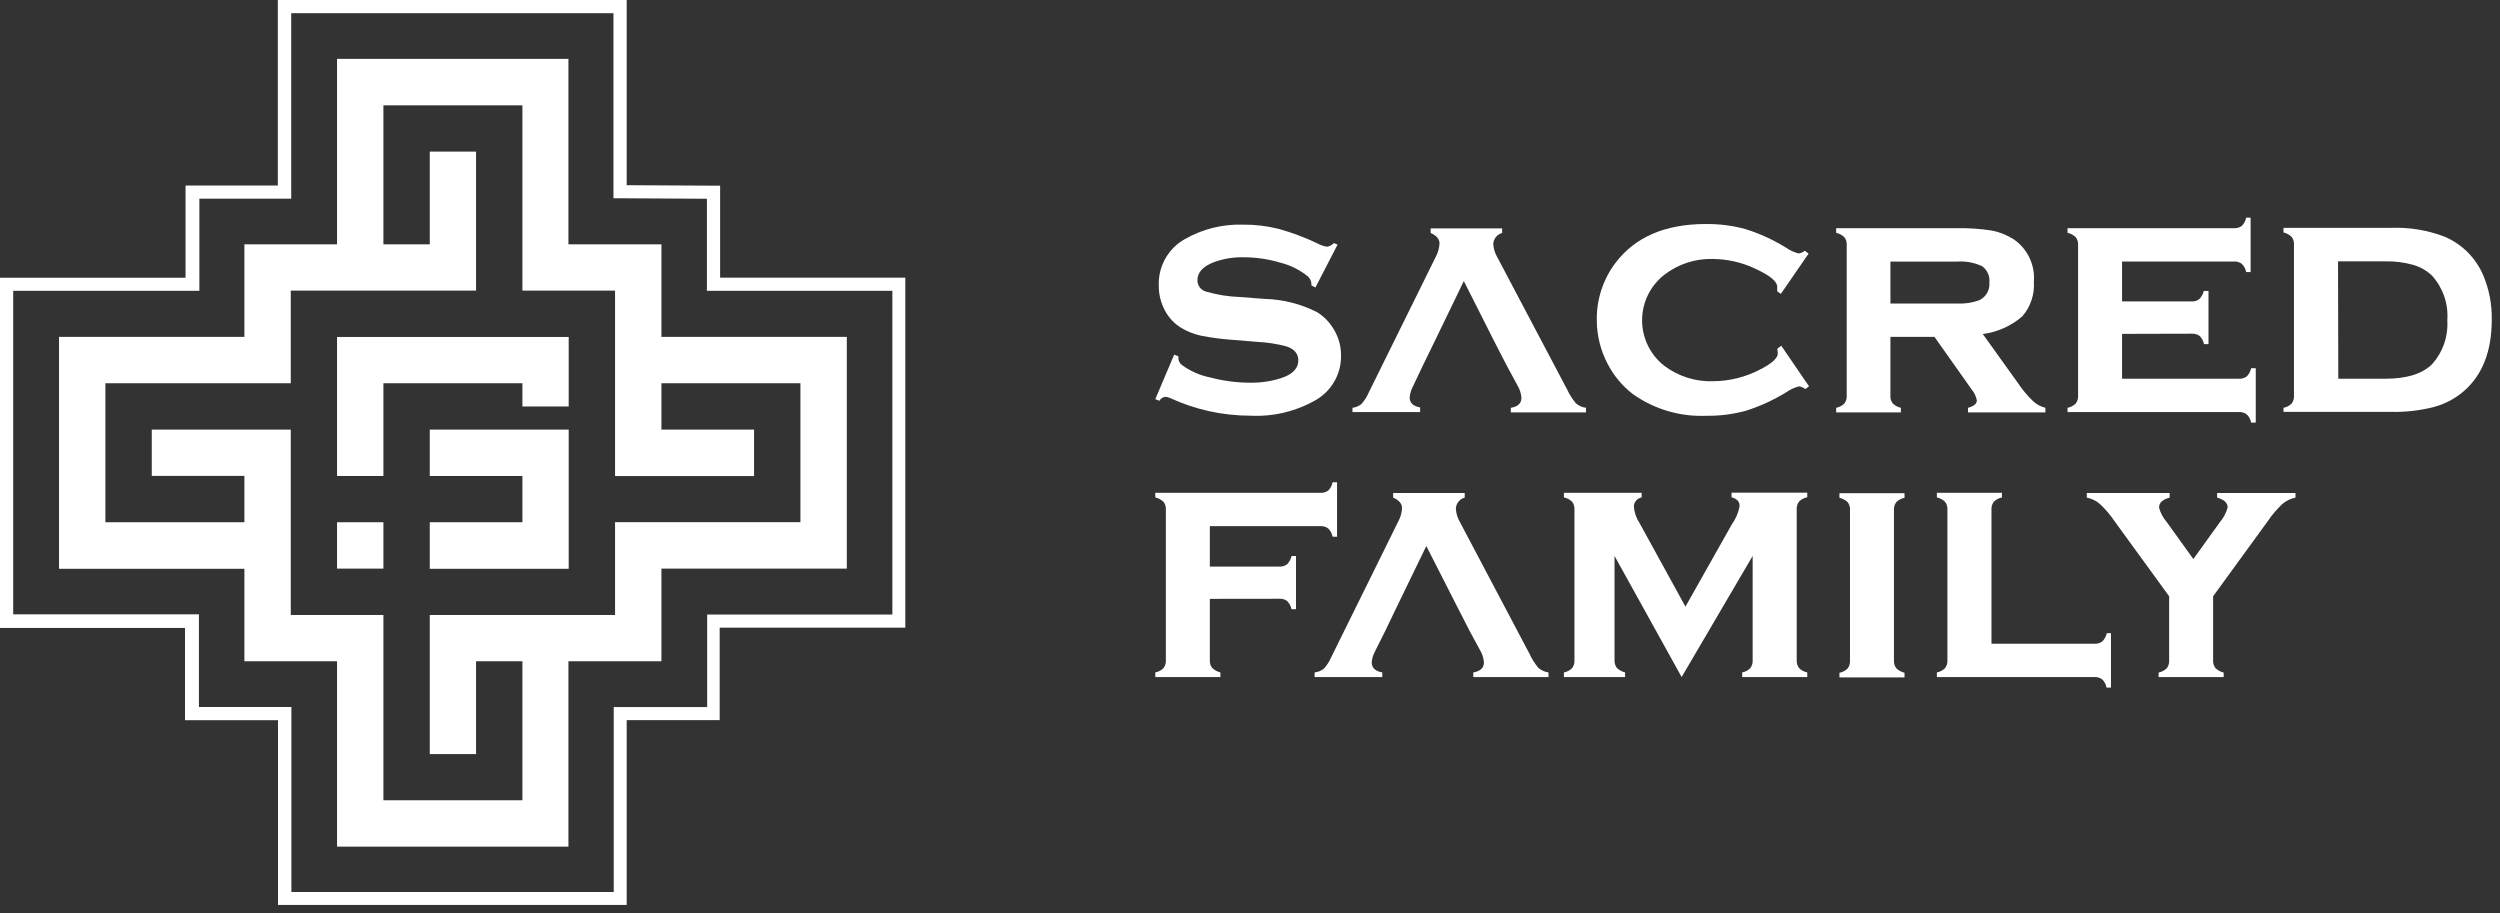
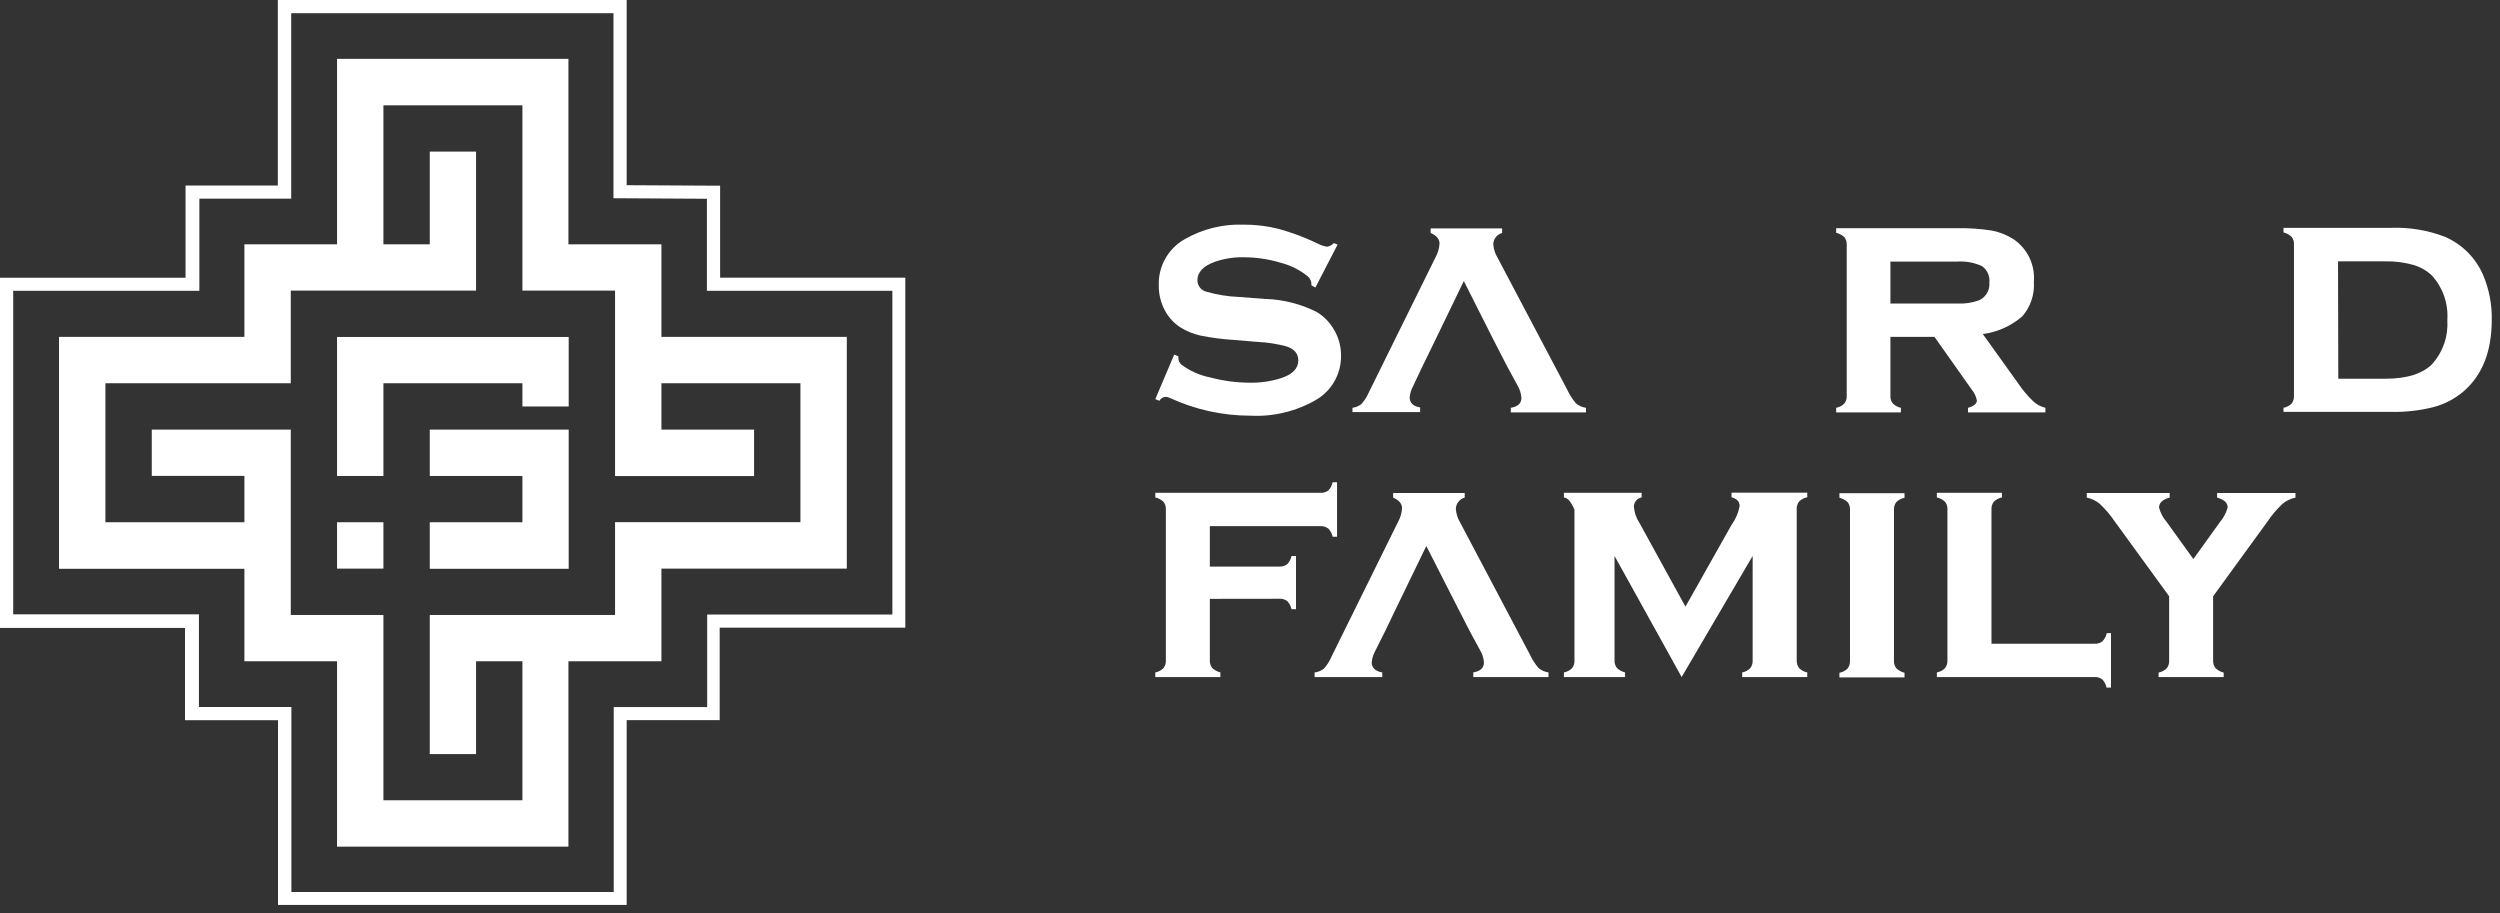
<svg xmlns="http://www.w3.org/2000/svg" width="282" height="103" viewBox="0 0 282 103" fill="none">
  <rect x="0" y="0" width="282" height="103" fill="#333333" stroke="none" />
  <path d="M69.199 1.49L69.199 22.36L79.739 22.42L79.739 32.8L100.659 32.8L100.659 69.32L79.769 69.32L79.769 79.76L69.229 79.76L69.229 100.62L32.869 100.62L32.869 79.75L22.439 79.75L22.439 69.3L1.489 69.3L1.489 32.8L22.489 32.8L22.489 22.41L32.849 22.41L32.849 1.49L69.199 1.49ZM70.689 -9.00324e-06L69.199 -9.06837e-06L32.829 -1.06582e-05L31.339 -1.07233e-05L31.339 20.93L20.929 20.93L20.929 31.33L-0.071 31.33L-0.071 70.83L1.409 70.83L20.869 70.83L20.869 81.24L31.359 81.24L31.359 102.08L32.839 102.08L69.199 102.08L70.689 102.08L70.689 100.6L70.689 81.23L79.689 81.23L81.179 81.23L81.179 70.8L102.119 70.8L102.119 31.32L81.229 31.32L81.229 22.43L81.229 20.94L79.759 20.94L70.689 20.89L70.689 -9.00324e-06Z" fill="white" />
  <path d="M74.609 38L74.609 27.56L64.119 27.56L64.119 6.64L38.019 6.64L38.019 27.56L27.569 27.56L27.569 38L6.659 38L6.659 64.16L27.569 64.16L27.569 74.59L38.019 74.59L38.019 95.5L64.119 95.5L64.119 74.59L74.609 74.59L74.609 64.14L95.519 64.14L95.519 38L74.609 38ZM90.289 58.9L69.379 58.9L69.379 69.37L48.479 69.37L48.479 85.06L53.699 85.06L53.699 74.59L58.929 74.59L58.929 90.27L43.249 90.27L43.249 69.37L32.799 69.37L32.799 48.46L17.119 48.46L17.119 53.68L27.569 53.68L27.569 58.91L11.889 58.91L11.889 43.23L32.799 43.23L32.799 32.78L53.699 32.78L53.699 17.1L48.479 17.1L48.479 27.56L43.249 27.56L43.249 11.88L58.929 11.88L58.929 32.78L69.379 32.78L69.379 53.7L85.059 53.7L85.059 48.46L74.609 48.46L74.609 43.23L90.289 43.23L90.289 58.9Z" fill="white" />
  <path d="M64.149 38.01L64.149 45.85L58.929 45.85L58.929 43.23L43.249 43.23L43.249 53.69L38.019 53.69L38.019 38.01L64.149 38.01Z" fill="white" />
  <path d="M64.149 48.46L64.149 64.16L48.479 64.16L48.479 58.91L58.929 58.91L58.929 53.69L48.479 53.69L48.479 48.46L64.149 48.46Z" fill="white" />
  <path d="M43.249 64.14L43.249 58.91L38.019 58.91L38.019 64.14L43.249 64.14Z" fill="white" />
  <path d="M150.879 27.59L148.379 32.43L147.929 32.19C147.945 32.005 147.919 31.818 147.851 31.644C147.783 31.471 147.677 31.315 147.539 31.19C146.63 30.448 145.568 29.916 144.429 29.63C143.076 29.224 141.672 29.019 140.259 29.02C139.175 28.998 138.095 29.168 137.069 29.52C135.729 30 135.069 30.7 135.069 31.61C135.067 31.906 135.165 32.194 135.346 32.428C135.527 32.662 135.782 32.828 136.069 32.9C137.283 33.251 138.536 33.453 139.799 33.5L142.719 33.72C144.752 33.779 146.747 34.288 148.559 35.21C149.291 35.658 149.907 36.271 150.359 37C150.965 37.931 151.281 39.02 151.269 40.13C151.28 41.142 151.021 42.14 150.519 43.019C150.016 43.898 149.288 44.626 148.409 45.13C146.172 46.41 143.614 47.021 141.039 46.89C137.907 46.888 134.812 46.206 131.969 44.89C131.812 44.816 131.642 44.772 131.469 44.76C131.326 44.772 131.188 44.82 131.068 44.898C130.947 44.977 130.848 45.084 130.779 45.21L130.319 45.02L132.449 40L132.919 40.19L132.919 40.34C132.914 40.494 132.945 40.648 133.009 40.788C133.073 40.929 133.169 41.053 133.289 41.15C134.238 41.854 135.331 42.339 136.489 42.57C137.96 42.963 139.476 43.165 140.999 43.17C142.193 43.189 143.382 43.013 144.519 42.65C145.809 42.23 146.449 41.55 146.449 40.65C146.449 39.89 145.999 39.37 145.109 39.07C144.063 38.792 142.99 38.624 141.909 38.57L138.999 38.33C137.79 38.25 136.587 38.09 135.399 37.85C134.635 37.676 133.902 37.382 133.229 36.98C132.443 36.493 131.803 35.802 131.379 34.98C130.928 34.12 130.698 33.161 130.709 32.19C130.674 31.137 130.929 30.094 131.445 29.175C131.962 28.256 132.721 27.497 133.639 26.98C135.644 25.83 137.929 25.262 140.239 25.34C141.588 25.328 142.932 25.489 144.239 25.82C145.756 26.24 147.232 26.795 148.649 27.48C148.976 27.657 149.332 27.775 149.699 27.83C149.991 27.782 150.258 27.637 150.459 27.42L150.879 27.59Z" fill="white" />
  <path d="M160.469 41.29L159.399 43.55C159.183 43.945 159.05 44.381 159.009 44.83C159.009 45.43 159.399 45.83 160.189 45.96L160.189 46.48L152.559 46.48L152.559 46C152.925 45.955 153.271 45.809 153.559 45.58C153.895 45.21 154.169 44.788 154.369 44.33L161.949 28.98C162.202 28.514 162.349 27.999 162.379 27.47C162.379 26.96 162.029 26.56 161.379 26.28L161.379 25.76L169.439 25.76L169.439 26.28C169.159 26.355 168.911 26.518 168.731 26.745C168.551 26.972 168.449 27.25 168.439 27.54C168.477 28.07 168.637 28.584 168.909 29.04L176.769 43.93C177.031 44.495 177.367 45.023 177.769 45.5C178.089 45.773 178.482 45.947 178.899 46L178.899 46.52L170.419 46.52L170.419 46C171.219 45.87 171.619 45.49 171.619 44.88C171.58 44.374 171.422 43.884 171.159 43.45L170.009 41.33L168.509 38.42L165.119 31.7L161.889 38.38L160.469 41.29Z" fill="white" />
-   <path d="M200.929 39L204.059 43.58L203.629 43.89C203.431 43.721 203.188 43.613 202.929 43.58C202.406 43.716 201.911 43.947 201.469 44.26C200.06 45.122 198.552 45.814 196.979 46.32C195.518 46.725 194.006 46.921 192.489 46.9C189.537 47.029 186.624 46.175 184.209 44.47C182.997 43.546 182.009 42.36 181.319 41C180.531 39.487 180.119 37.806 180.119 36.1C180.083 33.775 180.826 31.505 182.229 29.65C184.443 26.73 187.836 25.27 192.409 25.27C193.933 25.252 195.451 25.447 196.919 25.85C198.499 26.349 200.01 27.041 201.419 27.91C201.861 28.224 202.356 28.454 202.879 28.59C203.138 28.557 203.381 28.449 203.579 28.28L204.009 28.61L200.879 33.15L200.469 32.86C200.461 32.767 200.461 32.673 200.469 32.58L200.469 32.34C200.469 31.74 199.629 31.06 197.959 30.29C196.463 29.589 194.832 29.22 193.179 29.21C191.211 29.162 189.286 29.794 187.729 31C186.95 31.609 186.32 32.388 185.886 33.276C185.453 34.165 185.227 35.141 185.227 36.13C185.227 37.119 185.453 38.095 185.886 38.984C186.32 39.873 186.95 40.651 187.729 41.26C189.326 42.466 191.291 43.081 193.289 43C195.119 42.982 196.919 42.53 198.539 41.68C199.899 40.99 200.539 40.38 200.539 39.86L200.479 39.34L200.929 39Z" fill="white" />
  <path d="M213.24 38L213.24 44.63C213.215 44.942 213.308 45.252 213.5 45.5C213.751 45.752 214.071 45.926 214.42 46L214.42 46.52L207.12 46.52L207.12 46C207.468 45.938 207.789 45.77 208.04 45.52C208.234 45.266 208.33 44.95 208.31 44.63L208.31 27.63C208.329 27.318 208.237 27.01 208.05 26.76C207.79 26.513 207.469 26.34 207.12 26.26L207.12 25.74L220.69 25.74C222.028 25.712 223.367 25.802 224.69 26.01C225.573 26.181 226.415 26.52 227.17 27.01C227.931 27.539 228.54 28.259 228.935 29.098C229.33 29.938 229.497 30.866 229.42 31.79C229.516 33.207 229.049 34.605 228.12 35.68C226.861 36.77 225.31 37.465 223.66 37.68L227.59 43.16C228.084 43.906 228.657 44.597 229.3 45.22C229.695 45.602 230.185 45.871 230.72 46L230.72 46.52L221.99 46.52L221.99 46C222.63 45.83 222.99 45.55 222.99 45.17C222.905 44.712 222.701 44.285 222.4 43.93L218.21 38L213.24 38ZM213.24 34.24L220.73 34.24C221.586 34.286 222.443 34.16 223.25 33.87C223.624 33.696 223.936 33.411 224.142 33.053C224.348 32.694 224.438 32.281 224.4 31.87C224.439 31.519 224.385 31.164 224.243 30.841C224.1 30.518 223.875 30.238 223.59 30.03C222.697 29.613 221.712 29.434 220.73 29.51L213.24 29.51L213.24 34.24Z" fill="white" />
-   <path d="M239.369 37.66L239.369 42.72L252.549 42.72C252.867 42.739 253.182 42.648 253.439 42.46C253.686 42.202 253.856 41.88 253.929 41.53L254.449 41.53L254.449 47.67L253.929 47.67C253.864 47.32 253.693 46.999 253.439 46.75C253.185 46.555 252.869 46.459 252.549 46.48L233.219 46.48L233.219 46C233.567 45.935 233.887 45.768 234.139 45.52C234.333 45.266 234.429 44.95 234.409 44.63L234.409 27.63C234.429 27.318 234.337 27.01 234.149 26.76C233.89 26.513 233.568 26.34 233.219 26.26L233.219 25.74L251.979 25.74C252.301 25.763 252.619 25.671 252.879 25.48C253.13 25.225 253.3 24.901 253.369 24.55L253.869 24.55L253.869 30.69L253.369 30.69C253.3 30.339 253.13 30.015 252.879 29.76C252.619 29.57 252.301 29.477 251.979 29.5L239.369 29.5L239.369 34L247.199 34C247.514 34.023 247.827 33.931 248.079 33.74C248.328 33.484 248.504 33.167 248.589 32.82L249.119 32.82L249.119 38.82L248.619 38.82C248.54 38.475 248.371 38.158 248.129 37.9C247.868 37.713 247.55 37.621 247.229 37.64L239.369 37.66Z" fill="white" />
  <path d="M258.759 44.59L258.759 27.59C258.784 27.278 258.691 26.968 258.499 26.72C258.242 26.475 257.925 26.302 257.579 26.22L257.579 25.7L269.759 25.7C271.806 25.63 273.846 25.97 275.759 26.7C277.725 27.54 279.288 29.11 280.119 31.08C280.783 32.661 281.107 34.365 281.069 36.08C281.069 39.627 280.013 42.313 277.899 44.14C276.925 44.973 275.777 45.577 274.539 45.91C272.962 46.312 271.337 46.497 269.709 46.46L257.579 46.46L257.579 46C257.927 45.935 258.247 45.768 258.499 45.52C258.694 45.251 258.786 44.921 258.759 44.59ZM263.759 42.72L269.059 42.72C271.499 42.72 273.269 42.163 274.369 41.05C274.965 40.378 275.421 39.595 275.712 38.745C276.002 37.895 276.12 36.996 276.059 36.1C276.123 35.194 276.003 34.284 275.708 33.425C275.412 32.566 274.947 31.775 274.339 31.1C273.742 30.527 273.014 30.109 272.219 29.88C271.181 29.59 270.106 29.455 269.029 29.48L263.729 29.48L263.759 42.72Z" fill="white" />
  <path d="M136.469 67.55L136.469 74.46C136.448 74.775 136.54 75.087 136.729 75.34C136.99 75.587 137.311 75.762 137.659 75.85L137.659 76.37L130.319 76.37L130.319 75.85C130.667 75.785 130.987 75.618 131.239 75.37C131.433 75.115 131.529 74.799 131.509 74.48L131.509 57.48C131.531 57.168 131.438 56.859 131.249 56.61C130.99 56.363 130.668 56.19 130.319 56.11L130.319 55.59L148.929 55.59C149.251 55.613 149.569 55.52 149.829 55.33C150.081 55.076 150.252 54.752 150.319 54.4L150.819 54.4L150.819 60.54L150.319 60.54C150.253 60.191 150.082 59.87 149.829 59.62C149.573 59.422 149.252 59.326 148.929 59.35L136.469 59.35L136.469 63.91L144.299 63.91C144.617 63.931 144.933 63.839 145.189 63.65C145.436 63.39 145.609 63.069 145.689 62.72L146.189 62.72L146.189 68.72L145.689 68.72C145.61 68.375 145.441 68.058 145.199 67.8C144.94 67.608 144.621 67.516 144.299 67.54L136.469 67.55Z" fill="white" />
  <path d="M156.249 71.18L155.119 73.44C154.901 73.835 154.768 74.271 154.729 74.72C154.729 75.31 155.129 75.72 155.919 75.85L155.919 76.37L148.289 76.37L148.289 75.85C148.673 75.811 149.038 75.662 149.339 75.42C149.671 75.053 149.942 74.634 150.139 74.18L157.719 58.83C157.977 58.363 158.125 57.843 158.149 57.31C158.149 56.81 157.799 56.41 157.149 56.13L157.149 55.61L165.219 55.61L165.219 56.13C164.939 56.205 164.691 56.368 164.511 56.595C164.331 56.822 164.228 57.1 164.219 57.39C164.253 57.919 164.411 58.433 164.679 58.89L172.539 73.77C172.801 74.338 173.137 74.87 173.539 75.35C173.863 75.617 174.253 75.79 174.669 75.85L174.669 76.37L166.189 76.37L166.189 75.85C166.989 75.71 167.389 75.34 167.389 74.72C167.352 74.216 167.194 73.729 166.929 73.3L165.779 71.18L164.289 68.27L160.889 61.59L157.649 68.27L156.249 71.18Z" fill="white" />
-   <path d="M189.689 76.37L182.119 62.71L182.119 74.46C182.1 74.775 182.192 75.086 182.379 75.34C182.64 75.587 182.961 75.762 183.309 75.85L183.309 76.37L176.409 76.37L176.409 75.85C176.758 75.788 177.079 75.62 177.329 75.37C177.523 75.115 177.619 74.799 177.599 74.48L177.599 57.48C177.619 57.165 177.527 56.854 177.339 56.6C177.086 56.346 176.762 56.175 176.409 56.11L176.409 55.59L185.179 55.59L185.179 56.11C184.941 56.153 184.724 56.275 184.565 56.456C184.405 56.638 184.311 56.868 184.299 57.11C184.343 57.785 184.563 58.437 184.939 59L190.119 68.43L195.339 59.17C195.788 58.552 196.092 57.841 196.229 57.09C196.229 56.58 195.929 56.26 195.319 56.09L195.319 55.57L203.859 55.57L203.859 56.09C203.506 56.155 203.182 56.326 202.929 56.58C202.74 56.833 202.648 57.145 202.669 57.46L202.669 74.46C202.651 74.778 202.743 75.092 202.929 75.35C203.181 75.608 203.505 75.782 203.859 75.85L203.859 76.37L196.519 76.37L196.519 75.85C196.865 75.788 197.183 75.621 197.429 75.37C197.623 75.115 197.719 74.799 197.699 74.48L197.699 62.71L189.689 76.37Z" fill="white" />
+   <path d="M189.689 76.37L182.119 62.71L182.119 74.46C182.1 74.775 182.192 75.086 182.379 75.34C182.64 75.587 182.961 75.762 183.309 75.85L183.309 76.37L176.409 76.37L176.409 75.85C176.758 75.788 177.079 75.62 177.329 75.37C177.523 75.115 177.619 74.799 177.599 74.48L177.599 57.48C177.086 56.346 176.762 56.175 176.409 56.11L176.409 55.59L185.179 55.59L185.179 56.11C184.941 56.153 184.724 56.275 184.565 56.456C184.405 56.638 184.311 56.868 184.299 57.11C184.343 57.785 184.563 58.437 184.939 59L190.119 68.43L195.339 59.17C195.788 58.552 196.092 57.841 196.229 57.09C196.229 56.58 195.929 56.26 195.319 56.09L195.319 55.57L203.859 55.57L203.859 56.09C203.506 56.155 203.182 56.326 202.929 56.58C202.74 56.833 202.648 57.145 202.669 57.46L202.669 74.46C202.651 74.778 202.743 75.092 202.929 75.35C203.181 75.608 203.505 75.782 203.859 75.85L203.859 76.37L196.519 76.37L196.519 75.85C196.865 75.788 197.183 75.621 197.429 75.37C197.623 75.115 197.719 74.799 197.699 74.48L197.699 62.71L189.689 76.37Z" fill="white" />
  <path d="M213.639 57.5L213.639 74.5C213.62 74.815 213.712 75.126 213.899 75.38C214.16 75.627 214.481 75.802 214.829 75.89L214.829 76.41L207.489 76.41L207.489 75.89C207.837 75.826 208.157 75.658 208.409 75.41C208.603 75.156 208.699 74.84 208.679 74.52L208.679 57.52C208.701 57.208 208.608 56.899 208.419 56.65C208.16 56.403 207.838 56.23 207.489 56.15L207.489 55.63L214.829 55.63L214.829 56.15C214.478 56.219 214.155 56.39 213.899 56.64C213.715 56.887 213.623 57.192 213.639 57.5Z" fill="white" />
  <path d="M224.639 72.61L236.259 72.61C236.577 72.633 236.893 72.541 237.149 72.35C237.396 72.09 237.569 71.769 237.649 71.42L238.119 71.42L238.119 77.56L237.619 77.56C237.55 77.209 237.38 76.885 237.129 76.63C236.869 76.439 236.55 76.347 236.229 76.37L218.479 76.37L218.479 75.85C218.828 75.788 219.149 75.62 219.399 75.37C219.593 75.115 219.689 74.799 219.669 74.48L219.669 57.48C219.691 57.168 219.598 56.859 219.409 56.61C219.152 56.359 218.83 56.186 218.479 56.11L218.479 55.59L225.819 55.59L225.819 56.11C225.47 56.177 225.149 56.347 224.899 56.6C224.708 56.852 224.615 57.165 224.639 57.48L224.639 72.61Z" fill="white" />
  <path d="M249.64 67.26L249.64 74.48C249.622 74.795 249.714 75.106 249.9 75.36C250.161 75.607 250.481 75.782 250.83 75.87L250.83 76.37L243.49 76.37L243.49 75.87C243.838 75.793 244.159 75.623 244.42 75.38C244.607 75.119 244.699 74.801 244.68 74.48L244.68 67.26L238.52 58.79C238.04 58.081 237.483 57.426 236.86 56.84C236.438 56.483 235.932 56.238 235.39 56.13L235.39 55.61L244.74 55.61L244.74 56.13C243.94 56.34 243.54 56.71 243.54 57.26C243.703 57.862 244 58.419 244.41 58.89L247.41 63.06L250.41 58.89C250.819 58.412 251.116 57.848 251.28 57.24C251.28 56.72 250.88 56.35 250.09 56.13L250.09 55.61L258.93 55.61L258.93 56.13C258.387 56.238 257.881 56.483 257.46 56.84C256.836 57.426 256.279 58.081 255.8 58.79L249.64 67.26Z" fill="white" />
</svg>